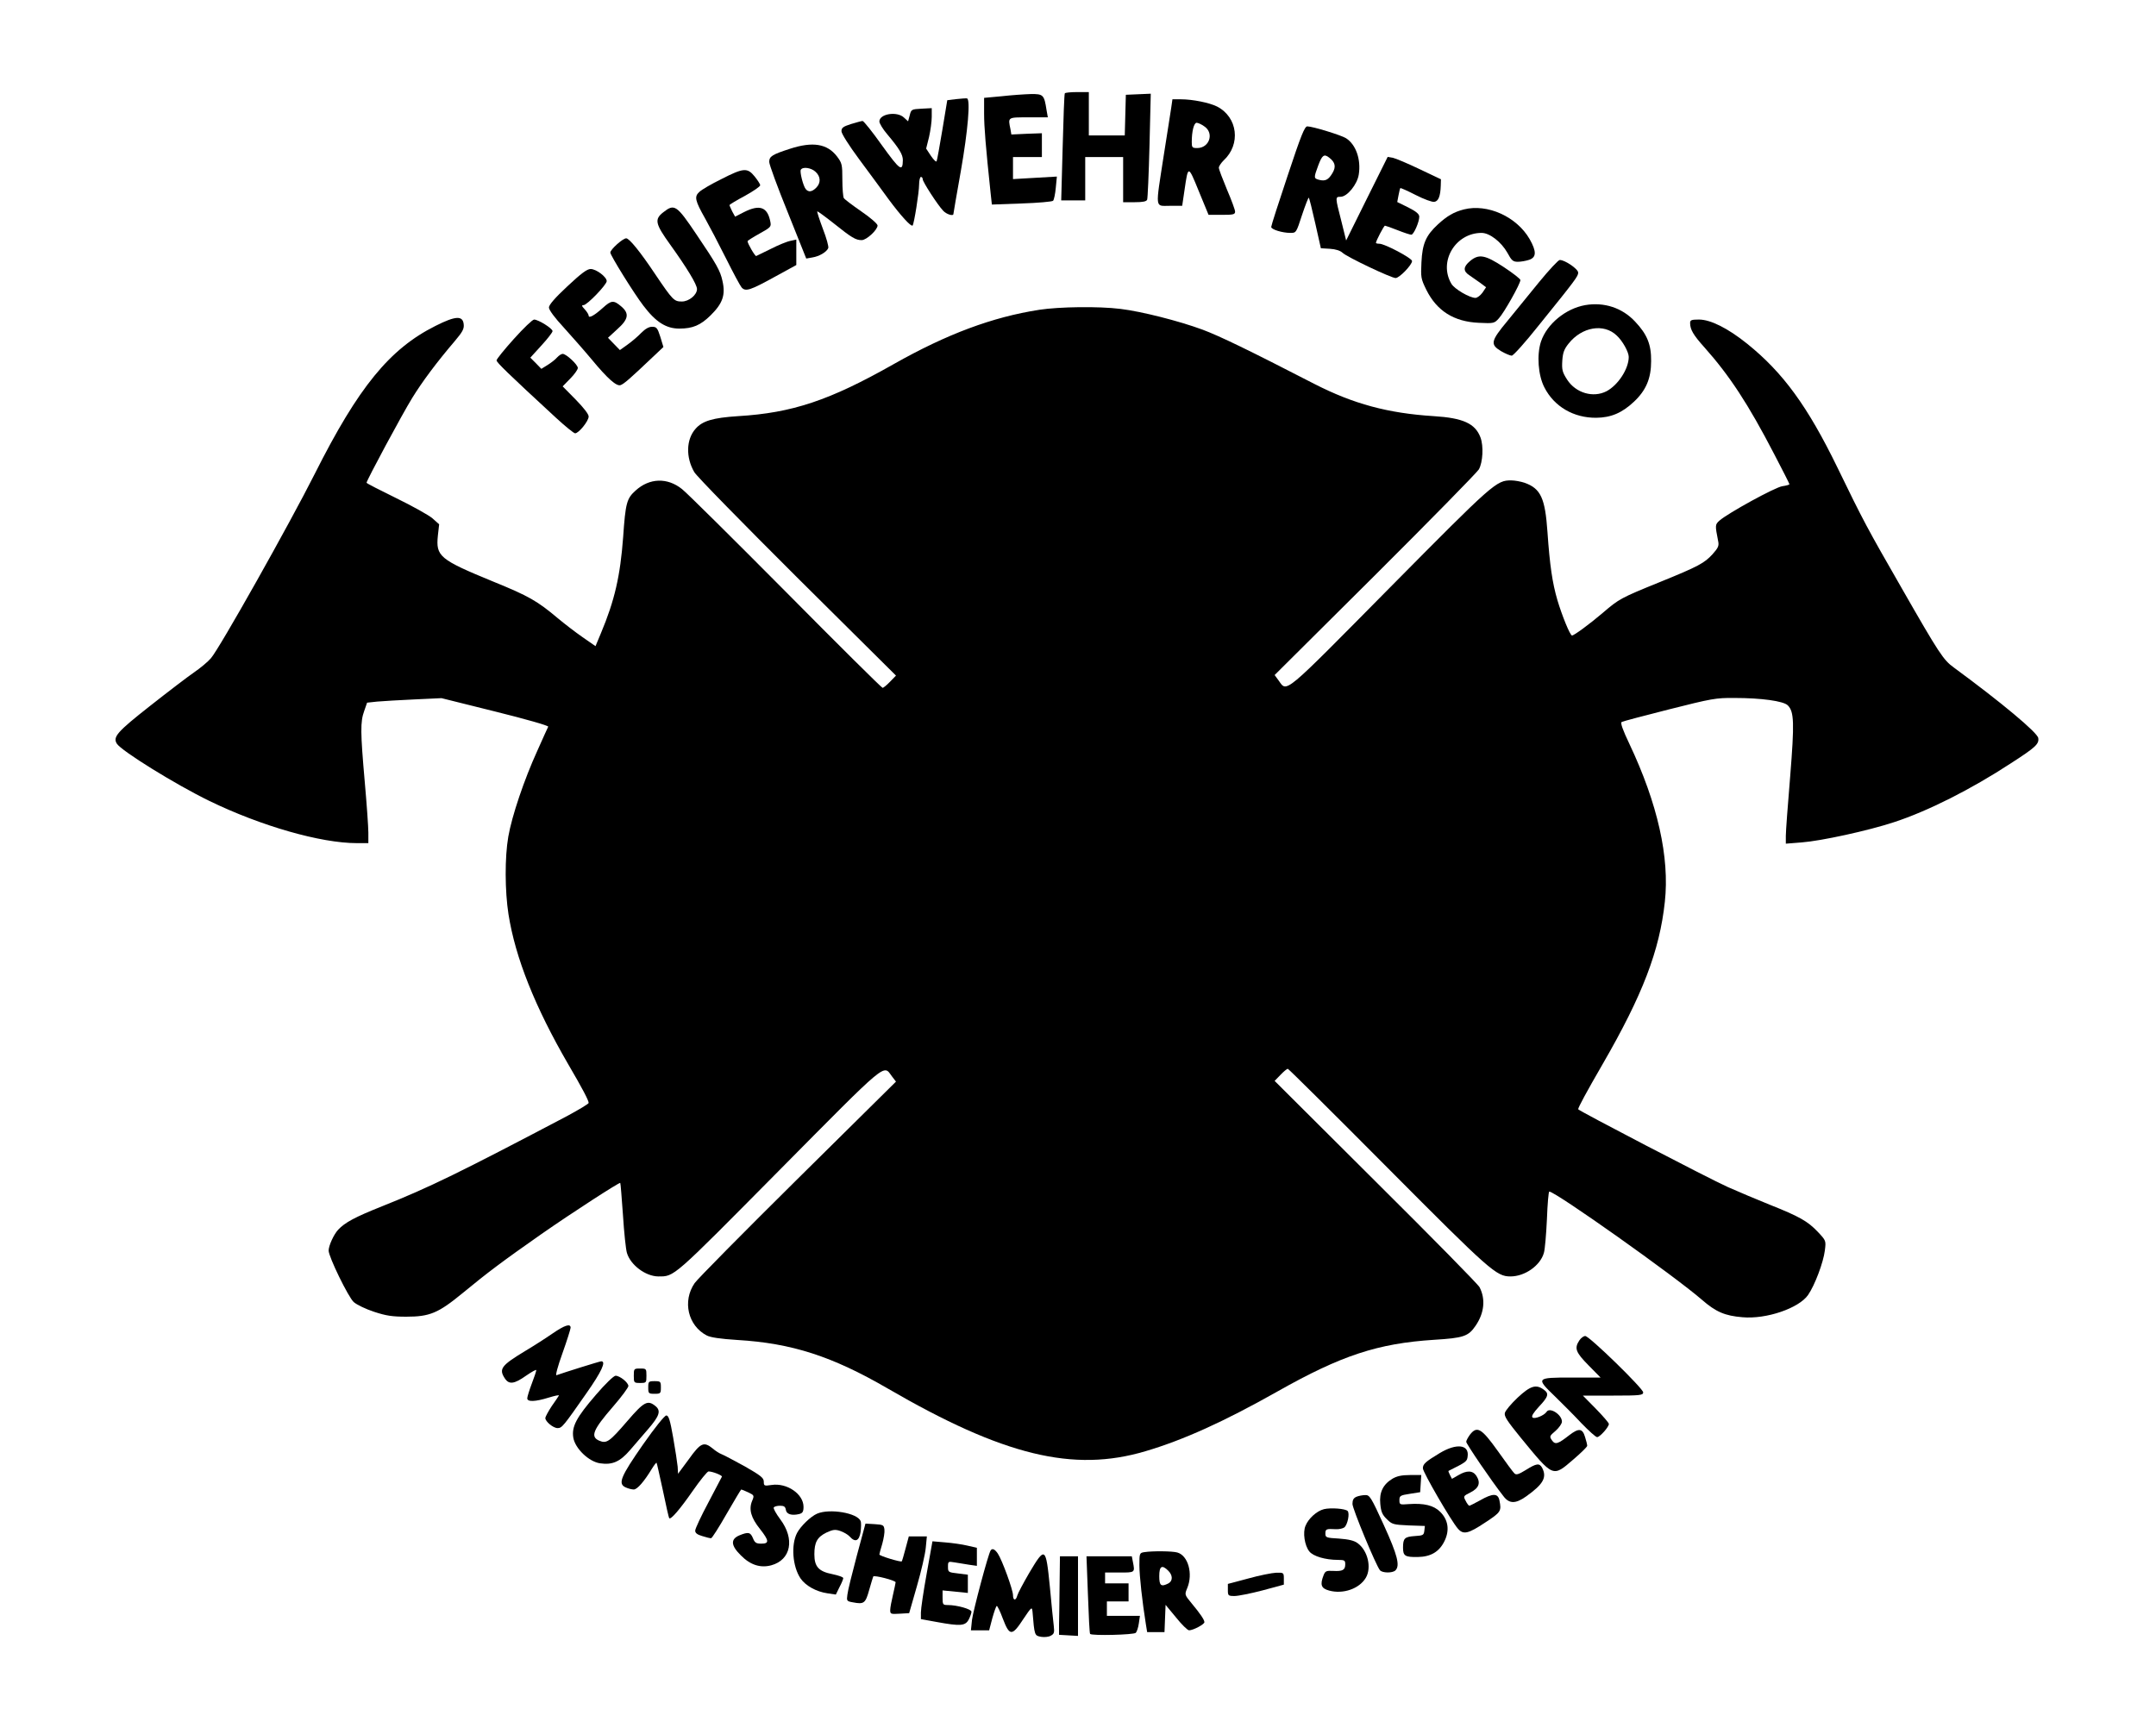
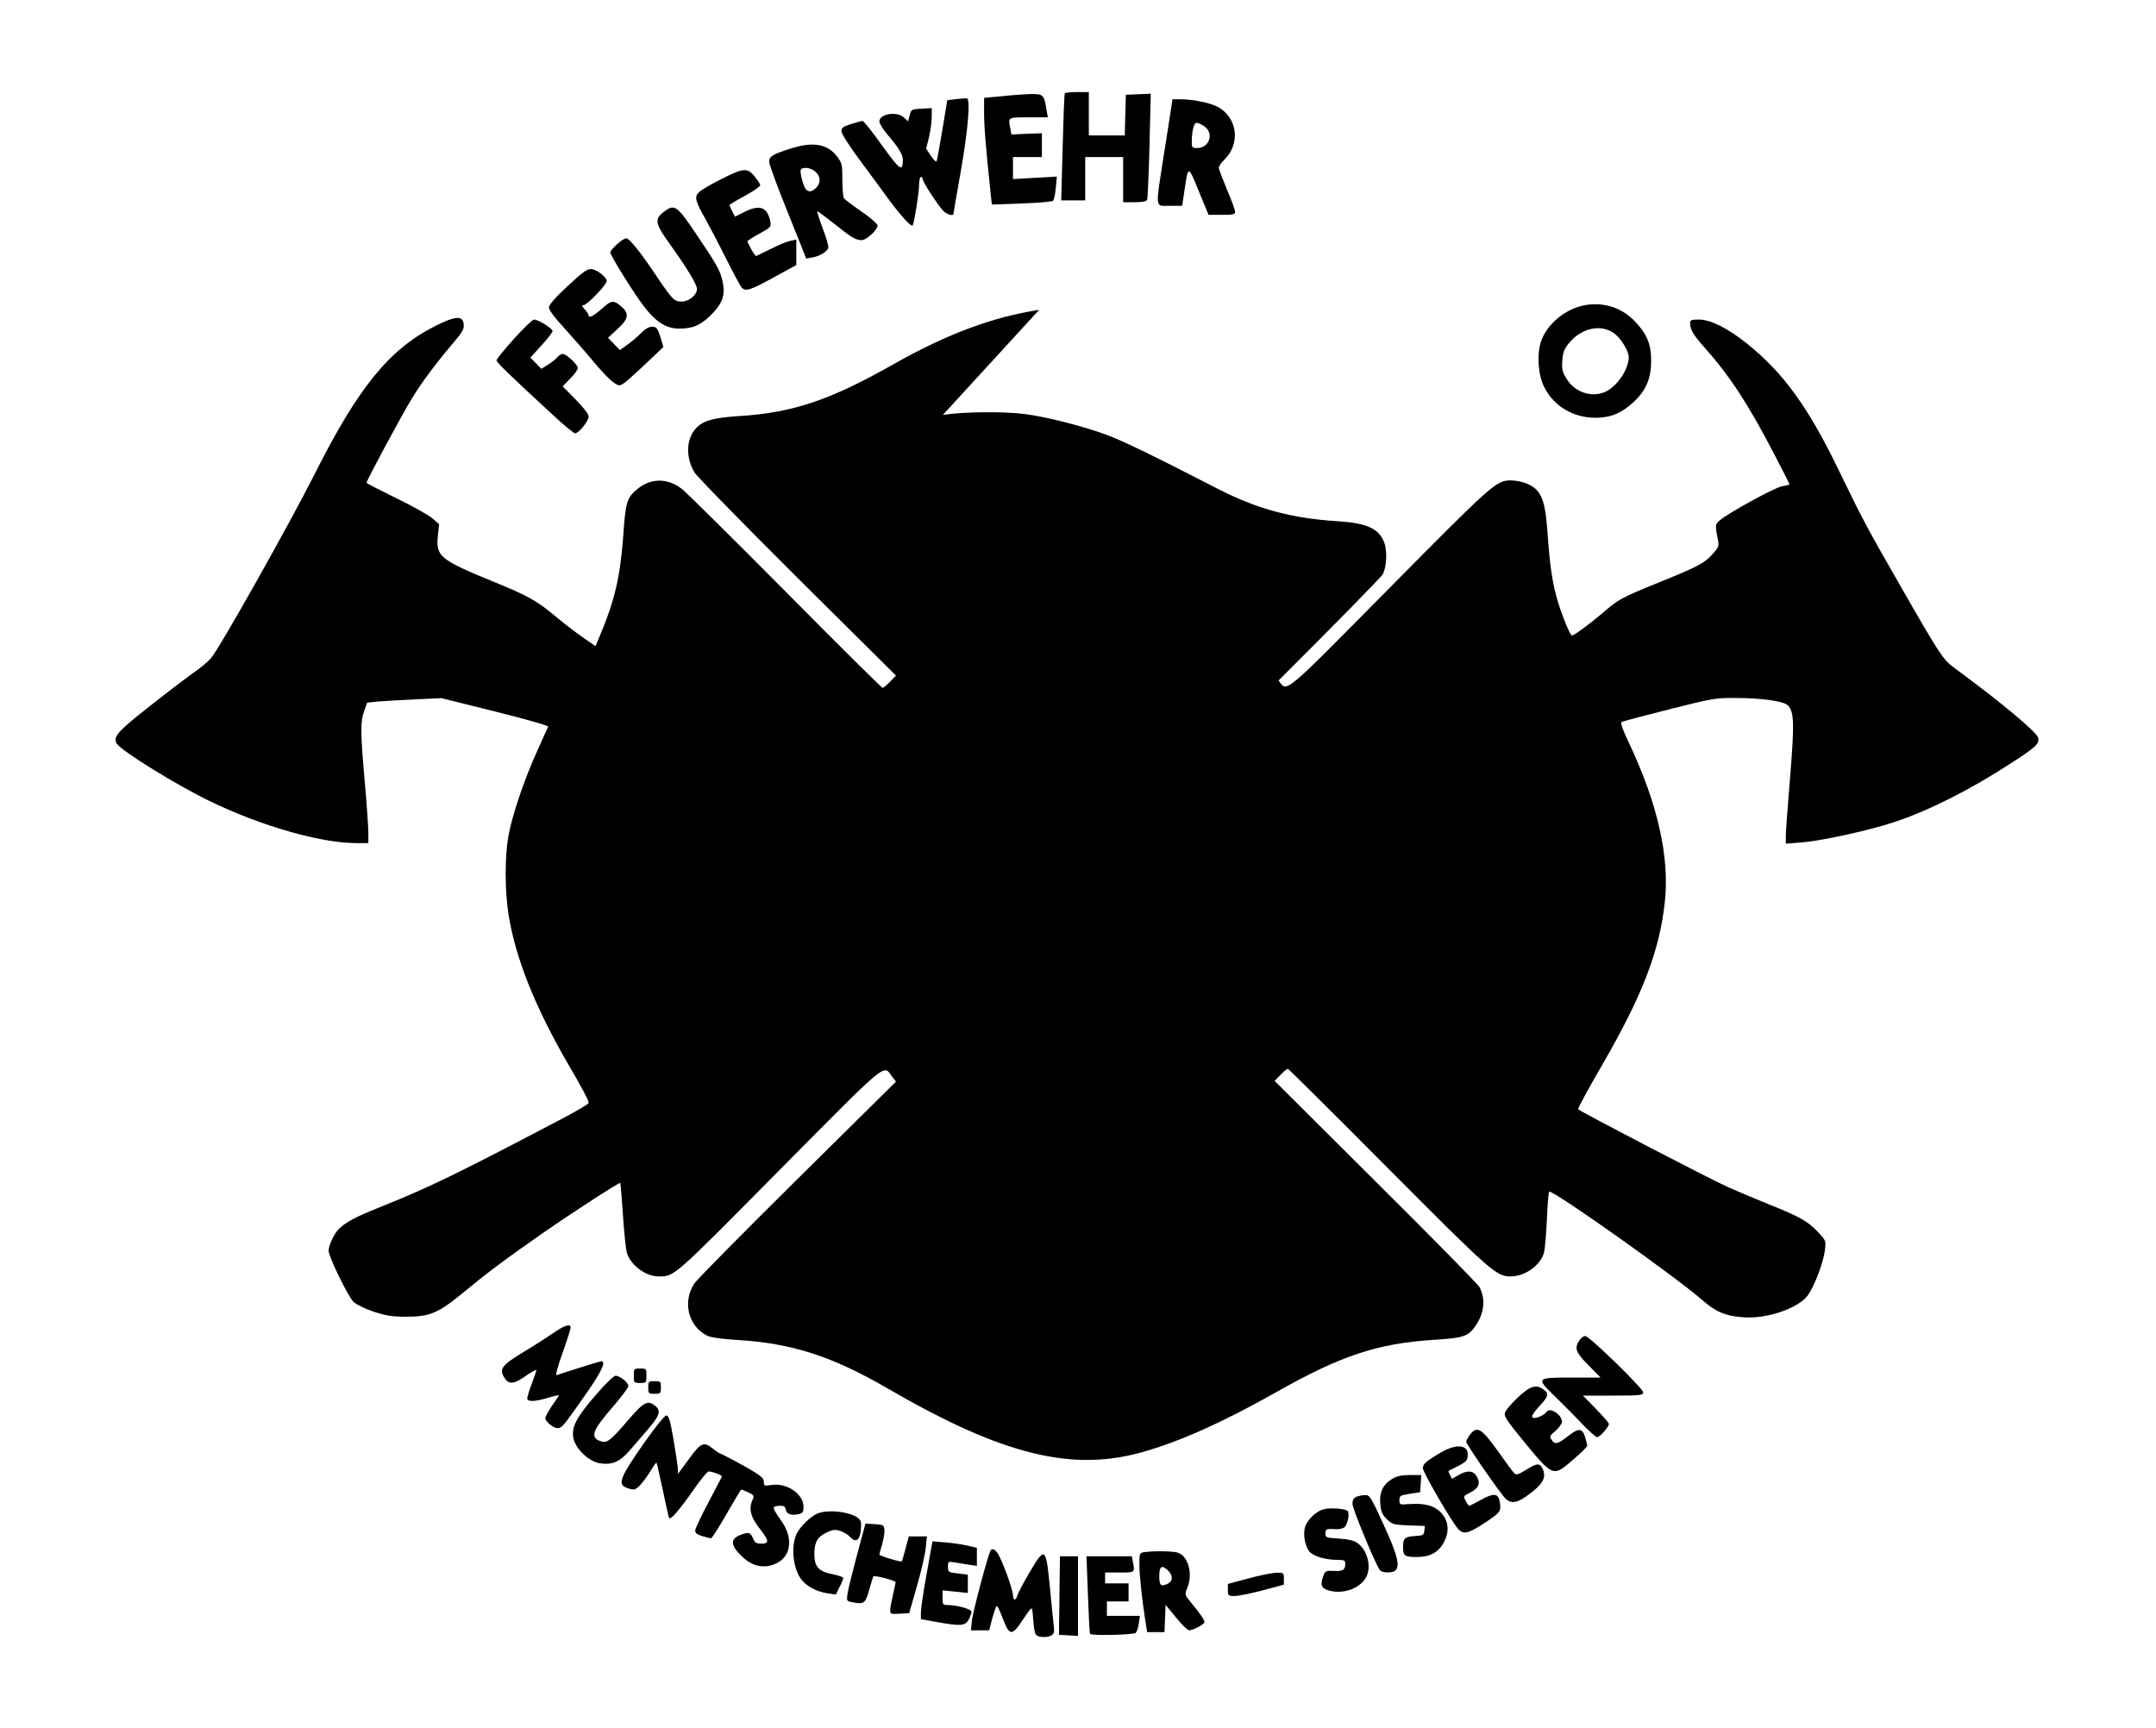
<svg xmlns="http://www.w3.org/2000/svg" version="1.0" width="1194" height="957" viewBox="0 0 1194 957" preserveAspectRatio="xMidYMid meet">
  <g transform="translate(0,957) scale(0.1,-0.1)" fill="#000000" stroke="none">
    <path d="M5897 9053 c-3 -5 -8 -140 -12 -300 l-8 -293 67 0 66 0 0 120 0 120 105 0 105 0 0 -125 0 -125 64 0 c45 0 65 4 69 14 3 7 9 142 13 300 l7 287 -69 -3 -69 -3 -3 -112 -3 -113 -99 0 -100 0 0 120 0 120 -64 0 c-36 0 -67 -3 -69 -7z" />
    <path d="M5548 9037 l-98 -9 0 -87 c0 -75 9 -184 36 -440 l7 -64 165 6 c91 3 169 10 174 15 5 5 12 38 15 72 l6 62 -122 -7 -121 -7 0 61 0 61 80 0 80 0 0 66 0 66 -84 -3 -85 -4 -5 29 c-14 68 -17 66 100 66 l107 0 -7 39 c-13 86 -18 91 -88 90 -35 -1 -107 -6 -160 -12z" />
    <path d="M5295 9021 l-49 -6 -27 -163 c-15 -90 -29 -168 -32 -175 -2 -6 -16 7 -31 29 l-27 41 16 64 c8 35 15 86 15 112 l0 48 -57 -3 c-55 -3 -57 -4 -65 -37 l-9 -33 -23 21 c-38 36 -136 21 -136 -22 0 -10 19 -42 43 -70 68 -81 87 -113 87 -144 -1 -67 -16 -56 -115 81 -53 75 -102 136 -108 136 -5 0 -34 -8 -64 -17 -44 -14 -53 -21 -53 -40 0 -13 41 -78 98 -155 54 -73 128 -173 164 -223 66 -89 124 -153 132 -144 8 8 36 184 36 227 0 23 5 42 10 42 6 0 10 -6 10 -13 0 -14 81 -140 113 -174 18 -20 57 -32 57 -18 0 2 18 109 41 237 40 228 54 399 34 403 -5 1 -32 -1 -60 -4z" />
    <path d="M6487 8978 c-4 -24 -22 -144 -42 -268 -47 -304 -50 -280 33 -280 l69 0 13 88 c20 138 20 138 79 -7 l54 -131 73 0 c64 0 74 2 74 18 0 9 -20 64 -45 122 -24 58 -45 112 -45 121 0 8 12 26 26 40 97 89 79 240 -36 299 -42 21 -135 40 -200 40 l-47 0 -6 -42z m184 -109 c54 -38 26 -119 -41 -119 -27 0 -30 3 -30 33 0 60 12 107 27 107 8 0 28 -9 44 -21z" />
-     <path d="M7131 8597 c-50 -149 -91 -277 -91 -284 0 -14 61 -33 107 -33 31 0 32 1 64 100 18 54 35 97 37 95 3 -2 19 -66 36 -142 l31 -138 50 -3 c32 -2 57 -10 70 -22 25 -24 270 -140 294 -140 21 0 91 73 91 94 0 16 -151 96 -181 96 -11 0 -19 2 -19 5 0 10 44 95 50 95 3 0 35 -11 70 -25 35 -14 69 -25 76 -25 13 0 44 70 44 100 0 14 -17 29 -61 51 l-61 30 7 37 c4 20 8 38 10 40 2 2 40 -15 85 -38 45 -23 91 -40 103 -38 23 3 34 31 36 89 l1 36 -118 56 c-65 31 -131 59 -148 63 l-29 5 -115 -231 -115 -232 -27 109 c-34 132 -34 133 -4 133 37 0 93 69 101 124 13 83 -16 165 -70 200 -26 17 -186 66 -215 66 -15 0 -35 -50 -109 -273z m230 100 c34 -26 39 -51 18 -86 -22 -37 -39 -46 -74 -37 -30 8 -30 11 -4 81 21 56 32 64 60 42z" />
    <path d="M4375 8746 c-99 -32 -115 -42 -115 -73 0 -14 46 -140 103 -280 l102 -255 34 6 c38 6 79 30 88 52 3 8 -10 56 -30 107 -19 51 -33 94 -31 96 2 2 43 -28 91 -66 100 -80 122 -93 155 -93 27 0 88 57 88 81 0 9 -40 44 -90 78 -49 34 -93 67 -97 74 -4 7 -8 53 -8 102 0 84 -2 92 -30 129 -54 70 -134 83 -260 42z m142 -128 c28 -26 30 -61 3 -88 -23 -23 -43 -26 -58 -7 -14 17 -34 96 -27 107 11 18 58 11 82 -12z" />
    <path d="M3995 8578 c-55 -27 -110 -59 -122 -71 -29 -26 -24 -48 32 -147 23 -41 75 -140 115 -220 40 -80 79 -153 87 -162 22 -25 48 -16 186 60 l117 64 0 70 0 71 -32 -7 c-18 -3 -67 -23 -108 -44 -41 -20 -78 -38 -82 -40 -6 -3 -48 69 -48 82 0 3 30 22 66 42 63 35 66 38 60 67 -16 81 -59 96 -146 52 l-49 -25 -16 29 c-8 17 -15 32 -15 35 0 3 38 26 85 51 47 26 85 52 85 59 0 6 -14 28 -31 49 -40 49 -61 48 -184 -15z" />
    <path d="M3673 8394 c-50 -39 -44 -64 38 -178 94 -131 149 -222 149 -247 0 -32 -44 -69 -84 -69 -43 0 -50 7 -148 152 -82 123 -143 198 -160 198 -19 0 -88 -62 -88 -79 0 -15 130 -225 183 -294 69 -91 126 -127 199 -127 74 0 117 18 173 73 67 66 84 113 66 191 -12 56 -32 92 -145 259 -109 162 -121 170 -183 121z" />
-     <path d="M8107 8410 c-55 -14 -93 -36 -144 -83 -66 -61 -86 -106 -91 -210 -4 -83 -3 -91 27 -152 58 -117 153 -177 291 -183 83 -4 86 -3 111 25 28 30 119 191 119 212 0 6 -41 38 -91 71 -105 69 -139 75 -188 34 -38 -32 -39 -56 -3 -79 15 -10 42 -29 60 -42 l32 -24 -20 -30 c-12 -16 -29 -29 -39 -29 -32 0 -116 49 -133 78 -73 123 22 282 167 282 45 0 109 -50 143 -110 23 -43 31 -50 58 -50 17 0 45 5 63 11 40 14 41 46 2 115 -72 124 -233 197 -364 164z" />
-     <path d="M8524 8008 c-54 -67 -134 -164 -176 -216 -93 -112 -96 -130 -35 -167 24 -14 51 -25 59 -25 9 0 76 75 149 167 206 255 219 273 219 293 0 20 -73 70 -102 70 -8 0 -59 -55 -114 -122z" />
    <path d="M3142 7984 c-69 -64 -102 -103 -102 -117 0 -14 32 -57 83 -112 45 -50 114 -128 153 -175 91 -110 139 -151 161 -143 19 7 51 35 167 145 l70 66 -17 56 c-16 50 -21 56 -46 56 -18 0 -38 -12 -60 -34 -18 -19 -52 -48 -76 -65 l-42 -30 -33 34 -33 34 51 47 c63 56 69 88 21 128 -40 34 -54 33 -99 -8 -49 -44 -80 -61 -80 -44 0 6 -10 22 -22 35 -17 18 -18 23 -6 23 19 0 128 113 128 133 0 23 -58 67 -89 67 -20 0 -52 -24 -129 -96z" />
    <path d="M8779 7880 c-108 -19 -212 -104 -245 -202 -24 -73 -16 -187 19 -254 54 -106 162 -169 287 -168 81 1 142 26 209 89 67 63 95 129 95 225 1 92 -22 148 -89 219 -71 76 -171 109 -276 91z m174 -168 c33 -30 67 -92 67 -119 0 -66 -59 -156 -123 -190 -74 -38 -170 -10 -218 64 -27 42 -30 55 -27 105 3 46 11 65 35 95 74 93 195 113 266 45z" />
-     <path d="M5755 7854 c-258 -40 -511 -134 -806 -301 -355 -201 -561 -270 -862 -288 -138 -9 -197 -26 -235 -70 -52 -58 -55 -158 -7 -240 13 -23 270 -285 570 -584 l547 -543 -33 -34 c-18 -19 -37 -34 -41 -34 -5 0 -246 239 -536 532 -290 292 -548 548 -575 569 -81 65 -180 62 -257 -8 -49 -44 -56 -68 -69 -258 -16 -215 -47 -351 -123 -532 l-30 -72 -72 50 c-39 27 -100 74 -136 104 -115 97 -163 124 -357 203 -299 123 -320 140 -308 256 l7 62 -37 33 c-21 18 -111 68 -201 112 -90 44 -164 82 -164 85 0 13 199 383 253 470 56 91 136 198 235 314 43 51 53 68 50 94 -5 49 -45 47 -156 -9 -254 -127 -427 -339 -668 -818 -140 -278 -529 -970 -576 -1023 -16 -19 -58 -54 -93 -78 -35 -24 -145 -108 -244 -186 -183 -144 -207 -172 -184 -209 25 -40 325 -226 512 -317 286 -139 617 -234 817 -234 l64 0 0 58 c0 31 -9 158 -20 282 -24 274 -25 332 -3 392 l16 46 56 6 c31 3 124 8 206 12 l150 7 297 -74 c169 -42 296 -78 294 -84 -3 -5 -30 -66 -61 -135 -72 -158 -140 -359 -160 -474 -20 -115 -19 -302 1 -430 38 -241 147 -514 331 -831 79 -135 113 -200 113 -214 0 -5 -55 -38 -122 -74 -589 -310 -760 -394 -1021 -498 -153 -61 -206 -90 -244 -130 -25 -27 -53 -89 -53 -116 0 -34 109 -258 139 -285 17 -15 67 -39 113 -54 67 -22 101 -27 178 -27 130 0 177 20 310 129 143 118 225 179 436 327 172 120 435 290 439 285 2 -2 8 -82 15 -178 6 -96 16 -191 22 -210 20 -67 103 -129 173 -130 91 0 75 -14 670 587 608 614 576 587 624 522 l23 -30 -544 -538 c-299 -296 -556 -556 -571 -578 -69 -100 -37 -236 67 -290 21 -11 76 -19 170 -25 301 -18 524 -90 831 -268 642 -373 1029 -467 1429 -348 210 62 437 165 731 331 354 200 556 266 867 286 163 10 190 19 230 78 48 70 56 147 22 213 -6 14 -265 277 -574 584 l-561 559 32 33 c18 19 36 34 41 34 4 0 253 -247 554 -550 567 -570 601 -600 679 -600 80 0 165 60 185 130 6 19 13 104 17 188 3 83 9 152 13 152 34 0 693 -467 845 -599 78 -68 128 -89 225 -97 132 -12 312 50 363 123 38 55 85 181 93 246 7 55 7 55 -39 104 -56 59 -102 85 -268 151 -69 28 -172 71 -230 97 -107 48 -829 424 -829 431 0 10 47 97 135 249 222 384 316 629 345 900 27 246 -40 544 -196 874 -38 80 -51 117 -43 122 7 4 125 35 263 70 234 59 258 64 361 63 150 0 272 -17 296 -41 35 -35 37 -96 13 -395 -13 -155 -24 -303 -24 -327 l0 -44 88 7 c107 8 369 65 511 112 187 61 427 182 647 326 138 89 157 107 152 140 -4 30 -204 197 -468 391 -57 41 -81 77 -287 437 -193 336 -214 375 -357 670 -165 339 -301 526 -500 686 -107 86 -203 134 -267 134 -42 0 -49 -3 -49 -19 0 -36 17 -66 80 -136 138 -155 242 -313 386 -591 46 -88 84 -163 84 -166 0 -3 -17 -8 -39 -11 -39 -5 -303 -150 -349 -191 -24 -22 -24 -25 -7 -112 6 -27 1 -38 -31 -74 -45 -49 -77 -67 -294 -155 -214 -87 -223 -92 -313 -169 -75 -64 -160 -126 -171 -126 -11 0 -56 112 -81 196 -28 96 -42 191 -55 377 -13 188 -37 241 -127 273 -21 7 -54 13 -73 13 -83 1 -99 -14 -675 -596 -597 -604 -566 -578 -614 -512 l-22 30 555 552 c305 304 564 568 576 587 22 39 27 129 9 177 -29 77 -96 108 -259 118 -254 16 -445 68 -660 178 -365 188 -524 265 -620 301 -133 49 -339 101 -455 115 -120 15 -339 12 -450 -5z" />
+     <path d="M5755 7854 c-258 -40 -511 -134 -806 -301 -355 -201 -561 -270 -862 -288 -138 -9 -197 -26 -235 -70 -52 -58 -55 -158 -7 -240 13 -23 270 -285 570 -584 l547 -543 -33 -34 c-18 -19 -37 -34 -41 -34 -5 0 -246 239 -536 532 -290 292 -548 548 -575 569 -81 65 -180 62 -257 -8 -49 -44 -56 -68 -69 -258 -16 -215 -47 -351 -123 -532 l-30 -72 -72 50 c-39 27 -100 74 -136 104 -115 97 -163 124 -357 203 -299 123 -320 140 -308 256 l7 62 -37 33 c-21 18 -111 68 -201 112 -90 44 -164 82 -164 85 0 13 199 383 253 470 56 91 136 198 235 314 43 51 53 68 50 94 -5 49 -45 47 -156 -9 -254 -127 -427 -339 -668 -818 -140 -278 -529 -970 -576 -1023 -16 -19 -58 -54 -93 -78 -35 -24 -145 -108 -244 -186 -183 -144 -207 -172 -184 -209 25 -40 325 -226 512 -317 286 -139 617 -234 817 -234 l64 0 0 58 c0 31 -9 158 -20 282 -24 274 -25 332 -3 392 l16 46 56 6 c31 3 124 8 206 12 l150 7 297 -74 c169 -42 296 -78 294 -84 -3 -5 -30 -66 -61 -135 -72 -158 -140 -359 -160 -474 -20 -115 -19 -302 1 -430 38 -241 147 -514 331 -831 79 -135 113 -200 113 -214 0 -5 -55 -38 -122 -74 -589 -310 -760 -394 -1021 -498 -153 -61 -206 -90 -244 -130 -25 -27 -53 -89 -53 -116 0 -34 109 -258 139 -285 17 -15 67 -39 113 -54 67 -22 101 -27 178 -27 130 0 177 20 310 129 143 118 225 179 436 327 172 120 435 290 439 285 2 -2 8 -82 15 -178 6 -96 16 -191 22 -210 20 -67 103 -129 173 -130 91 0 75 -14 670 587 608 614 576 587 624 522 l23 -30 -544 -538 c-299 -296 -556 -556 -571 -578 -69 -100 -37 -236 67 -290 21 -11 76 -19 170 -25 301 -18 524 -90 831 -268 642 -373 1029 -467 1429 -348 210 62 437 165 731 331 354 200 556 266 867 286 163 10 190 19 230 78 48 70 56 147 22 213 -6 14 -265 277 -574 584 l-561 559 32 33 c18 19 36 34 41 34 4 0 253 -247 554 -550 567 -570 601 -600 679 -600 80 0 165 60 185 130 6 19 13 104 17 188 3 83 9 152 13 152 34 0 693 -467 845 -599 78 -68 128 -89 225 -97 132 -12 312 50 363 123 38 55 85 181 93 246 7 55 7 55 -39 104 -56 59 -102 85 -268 151 -69 28 -172 71 -230 97 -107 48 -829 424 -829 431 0 10 47 97 135 249 222 384 316 629 345 900 27 246 -40 544 -196 874 -38 80 -51 117 -43 122 7 4 125 35 263 70 234 59 258 64 361 63 150 0 272 -17 296 -41 35 -35 37 -96 13 -395 -13 -155 -24 -303 -24 -327 l0 -44 88 7 c107 8 369 65 511 112 187 61 427 182 647 326 138 89 157 107 152 140 -4 30 -204 197 -468 391 -57 41 -81 77 -287 437 -193 336 -214 375 -357 670 -165 339 -301 526 -500 686 -107 86 -203 134 -267 134 -42 0 -49 -3 -49 -19 0 -36 17 -66 80 -136 138 -155 242 -313 386 -591 46 -88 84 -163 84 -166 0 -3 -17 -8 -39 -11 -39 -5 -303 -150 -349 -191 -24 -22 -24 -25 -7 -112 6 -27 1 -38 -31 -74 -45 -49 -77 -67 -294 -155 -214 -87 -223 -92 -313 -169 -75 -64 -160 -126 -171 -126 -11 0 -56 112 -81 196 -28 96 -42 191 -55 377 -13 188 -37 241 -127 273 -21 7 -54 13 -73 13 -83 1 -99 -14 -675 -596 -597 -604 -566 -578 -614 -512 c305 304 564 568 576 587 22 39 27 129 9 177 -29 77 -96 108 -259 118 -254 16 -445 68 -660 178 -365 188 -524 265 -620 301 -133 49 -339 101 -455 115 -120 15 -339 12 -450 -5z" />
    <path d="M2846 7693 c-53 -59 -96 -112 -96 -119 0 -11 59 -69 329 -318 51 -47 99 -86 106 -86 20 0 75 68 75 93 0 13 -27 48 -72 94 l-72 73 42 43 c23 23 42 50 42 59 0 18 -64 78 -84 78 -7 0 -21 -9 -31 -20 -10 -12 -34 -30 -53 -42 l-34 -21 -30 31 -31 31 61 67 c34 37 62 73 62 80 0 15 -79 64 -102 64 -9 0 -59 -48 -112 -107z" />
    <path d="M3060 2184 c-36 -25 -103 -68 -150 -96 -134 -81 -149 -100 -114 -153 23 -35 52 -31 117 15 32 22 57 36 57 31 0 -5 -11 -39 -25 -75 -14 -37 -25 -73 -25 -81 0 -21 45 -19 119 4 33 10 59 16 56 11 -2 -4 -20 -31 -40 -59 -19 -29 -35 -59 -35 -65 0 -20 44 -56 68 -56 24 0 32 10 161 195 82 117 109 175 81 175 -9 0 -209 -63 -248 -77 -7 -3 6 47 33 122 25 70 45 134 45 141 0 25 -33 14 -100 -32z" />
    <path d="M8746 2145 c-28 -43 -20 -65 51 -137 l67 -68 -162 0 c-196 0 -197 -2 -90 -105 40 -39 106 -105 146 -148 41 -42 79 -77 87 -77 15 0 65 56 65 73 0 6 -33 44 -72 84 l-72 73 167 0 c152 0 167 2 167 18 0 21 -298 312 -321 312 -9 0 -24 -11 -33 -25z" />
    <path d="M3510 1950 c0 -39 1 -40 35 -40 34 0 35 1 35 40 0 39 -1 40 -35 40 -34 0 -35 -1 -35 -40z" />
    <path d="M3299 1843 c-107 -124 -134 -175 -124 -236 10 -60 86 -133 148 -142 68 -10 110 8 166 73 27 31 72 84 100 116 63 73 73 102 41 128 -43 35 -63 25 -155 -82 -100 -116 -115 -127 -156 -110 -51 22 -36 60 76 189 47 54 85 106 85 114 0 19 -47 57 -71 57 -10 0 -57 -45 -110 -107z" />
    <path d="M3590 1885 c0 -33 2 -35 35 -35 33 0 35 2 35 35 0 33 -2 35 -35 35 -33 0 -35 -2 -35 -35z" />
    <path d="M8405 1829 c-36 -34 -68 -72 -71 -85 -5 -18 13 -45 87 -136 183 -223 177 -221 292 -122 42 36 77 70 77 76 0 6 -5 28 -12 49 -14 48 -35 50 -87 10 -64 -50 -78 -54 -96 -29 -15 22 -14 24 20 53 19 17 35 39 35 51 0 39 -68 82 -85 54 -13 -20 -67 -42 -78 -31 -7 7 4 25 36 60 53 56 57 73 25 95 -42 30 -73 20 -143 -45z" />
    <path d="M3561 1569 c-124 -178 -140 -217 -97 -237 15 -7 35 -12 46 -12 19 0 58 45 99 113 13 21 25 37 27 35 2 -2 17 -71 35 -153 17 -83 33 -152 35 -154 9 -10 60 50 131 152 41 59 80 107 87 107 22 0 77 -22 74 -29 -2 -4 -36 -68 -75 -143 -40 -75 -73 -145 -73 -156 0 -13 11 -22 39 -30 21 -7 43 -12 49 -12 5 0 44 61 86 135 43 74 79 135 81 135 2 0 20 -7 39 -16 33 -16 34 -17 21 -48 -19 -46 -6 -93 44 -155 51 -65 52 -81 7 -81 -28 0 -36 5 -46 30 -14 34 -26 36 -75 16 -50 -21 -48 -56 8 -111 52 -53 108 -71 168 -55 110 30 132 146 50 255 -23 31 -39 60 -36 65 3 6 19 10 35 10 22 0 29 -5 32 -22 3 -25 32 -34 74 -24 19 5 24 13 24 40 0 71 -92 134 -177 121 -41 -6 -43 -5 -43 18 0 21 -16 34 -107 86 -60 33 -117 63 -128 67 -11 4 -33 18 -48 31 -49 40 -67 32 -132 -59 l-60 -81 -2 39 c-2 21 -13 94 -25 162 -17 97 -25 122 -38 122 -9 0 -62 -65 -129 -161z" />
    <path d="M8141 1624 c-11 -15 -21 -33 -21 -40 0 -11 139 -216 206 -301 32 -43 67 -43 125 -2 97 69 117 106 89 160 -15 26 -31 24 -90 -13 -39 -24 -53 -29 -63 -19 -7 6 -48 62 -92 124 -90 126 -115 141 -154 91z" />
    <path d="M7974 1522 c-81 -49 -94 -61 -94 -85 0 -21 158 -294 194 -334 30 -35 58 -28 151 34 87 57 91 63 79 122 -8 41 -37 41 -107 1 -30 -16 -56 -30 -60 -30 -3 0 -13 12 -20 27 -14 26 -13 27 27 47 47 24 57 53 32 92 -20 30 -53 31 -100 3 l-35 -20 -11 21 c-6 12 -10 22 -8 23 100 50 103 52 106 82 8 64 -62 72 -154 17z" />
    <path d="M7712 1380 c-53 -32 -74 -76 -68 -139 4 -44 11 -61 36 -85 29 -29 35 -31 121 -35 l90 -3 -3 -27 c-3 -24 -7 -26 -53 -29 -56 -4 -65 -12 -65 -64 0 -46 11 -53 81 -52 73 1 120 29 149 89 29 60 20 117 -24 161 -36 36 -89 49 -175 43 -49 -4 -51 -3 -51 22 0 24 5 27 58 35 l57 9 3 48 3 47 -63 0 c-45 0 -72 -6 -96 -20z" />
    <path d="M7513 1280 c-17 -7 -23 -18 -23 -40 0 -27 129 -338 152 -367 13 -16 70 -17 86 -1 26 26 12 83 -64 250 -71 156 -79 168 -103 167 -14 0 -36 -4 -48 -9z" />
    <path d="M7332 1211 c-40 -10 -86 -52 -102 -92 -16 -37 -5 -110 21 -142 21 -27 89 -47 159 -47 36 0 40 -3 40 -24 0 -32 -14 -40 -67 -37 -38 2 -44 -1 -53 -24 -21 -54 -13 -73 31 -85 77 -21 167 10 203 71 33 56 11 151 -46 192 -19 14 -49 21 -102 25 -72 4 -76 6 -76 28 0 25 5 27 58 24 18 -1 39 4 47 10 18 15 31 78 18 91 -13 13 -93 19 -131 10z" />
    <path d="M4525 1186 c-35 -15 -91 -69 -111 -107 -34 -66 -25 -185 19 -251 28 -41 87 -74 149 -83 l47 -7 20 41 c12 22 21 45 21 50 0 6 -27 15 -60 22 -76 15 -100 41 -100 110 0 67 16 95 66 120 37 17 49 19 78 9 18 -6 42 -20 51 -30 31 -35 53 -26 61 25 3 25 4 52 0 60 -17 45 -172 71 -241 41z" />
    <path d="M4745 953 c-26 -98 -50 -194 -52 -215 -5 -35 -4 -37 30 -43 62 -12 70 -6 91 70 11 39 21 71 22 73 5 9 124 -22 124 -32 -1 -6 -7 -38 -15 -71 -8 -33 -15 -70 -15 -83 0 -22 3 -23 53 -20 l52 3 43 150 c24 83 46 178 49 213 l6 62 -50 0 -50 0 -18 -67 c-10 -38 -19 -69 -21 -71 -4 -6 -124 30 -124 38 0 3 7 30 16 59 8 29 14 64 12 79 -3 25 -7 27 -54 30 l-51 3 -48 -178z" />
    <path d="M5132 854 c-18 -99 -32 -195 -32 -215 l0 -37 88 -16 c131 -24 158 -22 177 14 8 16 15 35 15 43 0 14 -79 37 -131 37 -27 0 -29 2 -29 41 l0 40 70 -7 70 -7 0 51 0 50 -55 7 c-53 6 -55 7 -55 37 0 30 1 30 38 24 20 -3 56 -9 80 -13 l42 -6 0 50 0 50 -52 12 c-29 7 -85 15 -124 18 l-70 6 -32 -179z" />
    <path d="M5486 982 c-14 -22 -97 -335 -103 -384 l-6 -58 50 0 51 0 17 65 c10 36 21 68 25 70 3 2 19 -30 34 -71 37 -97 51 -97 113 -2 45 67 48 70 51 42 11 -133 11 -133 47 -140 18 -3 42 -1 54 6 19 10 21 18 17 53 -3 23 -13 122 -22 220 -22 220 -26 223 -114 75 -33 -57 -63 -113 -66 -125 -8 -31 -24 -29 -24 2 0 29 -60 194 -84 230 -17 25 -31 31 -40 17z" />
    <path d="M6338 973 c-27 -4 -28 -6 -28 -72 0 -59 16 -204 36 -328 l7 -43 48 0 48 0 3 76 3 75 58 -70 c31 -39 64 -71 72 -71 23 0 85 33 85 45 0 13 -22 46 -72 106 -38 46 -38 47 -23 83 33 79 5 180 -55 197 -27 8 -138 9 -182 2z m132 -103 c25 -25 26 -56 1 -70 -41 -21 -51 -13 -51 40 0 56 15 65 50 30z" />
    <path d="M5868 790 c-1 -88 -2 -186 -3 -217 l0 -58 53 -3 52 -3 0 220 0 221 -50 0 -50 0 -2 -160z" />
    <path d="M6025 738 c4 -117 9 -215 12 -218 10 -11 242 -5 253 6 6 6 14 30 17 53 l6 41 -92 0 -91 0 0 40 0 40 60 0 60 0 0 50 0 50 -65 0 -65 0 0 30 0 30 80 0 c86 0 86 -1 74 59 l-6 31 -126 0 -125 0 8 -212z" />
    <path d="M6913 827 l-113 -30 0 -34 c0 -31 2 -33 37 -33 20 0 90 14 155 31 l118 32 0 33 c0 33 -1 34 -42 33 -24 -1 -94 -15 -155 -32z" />
  </g>
</svg>